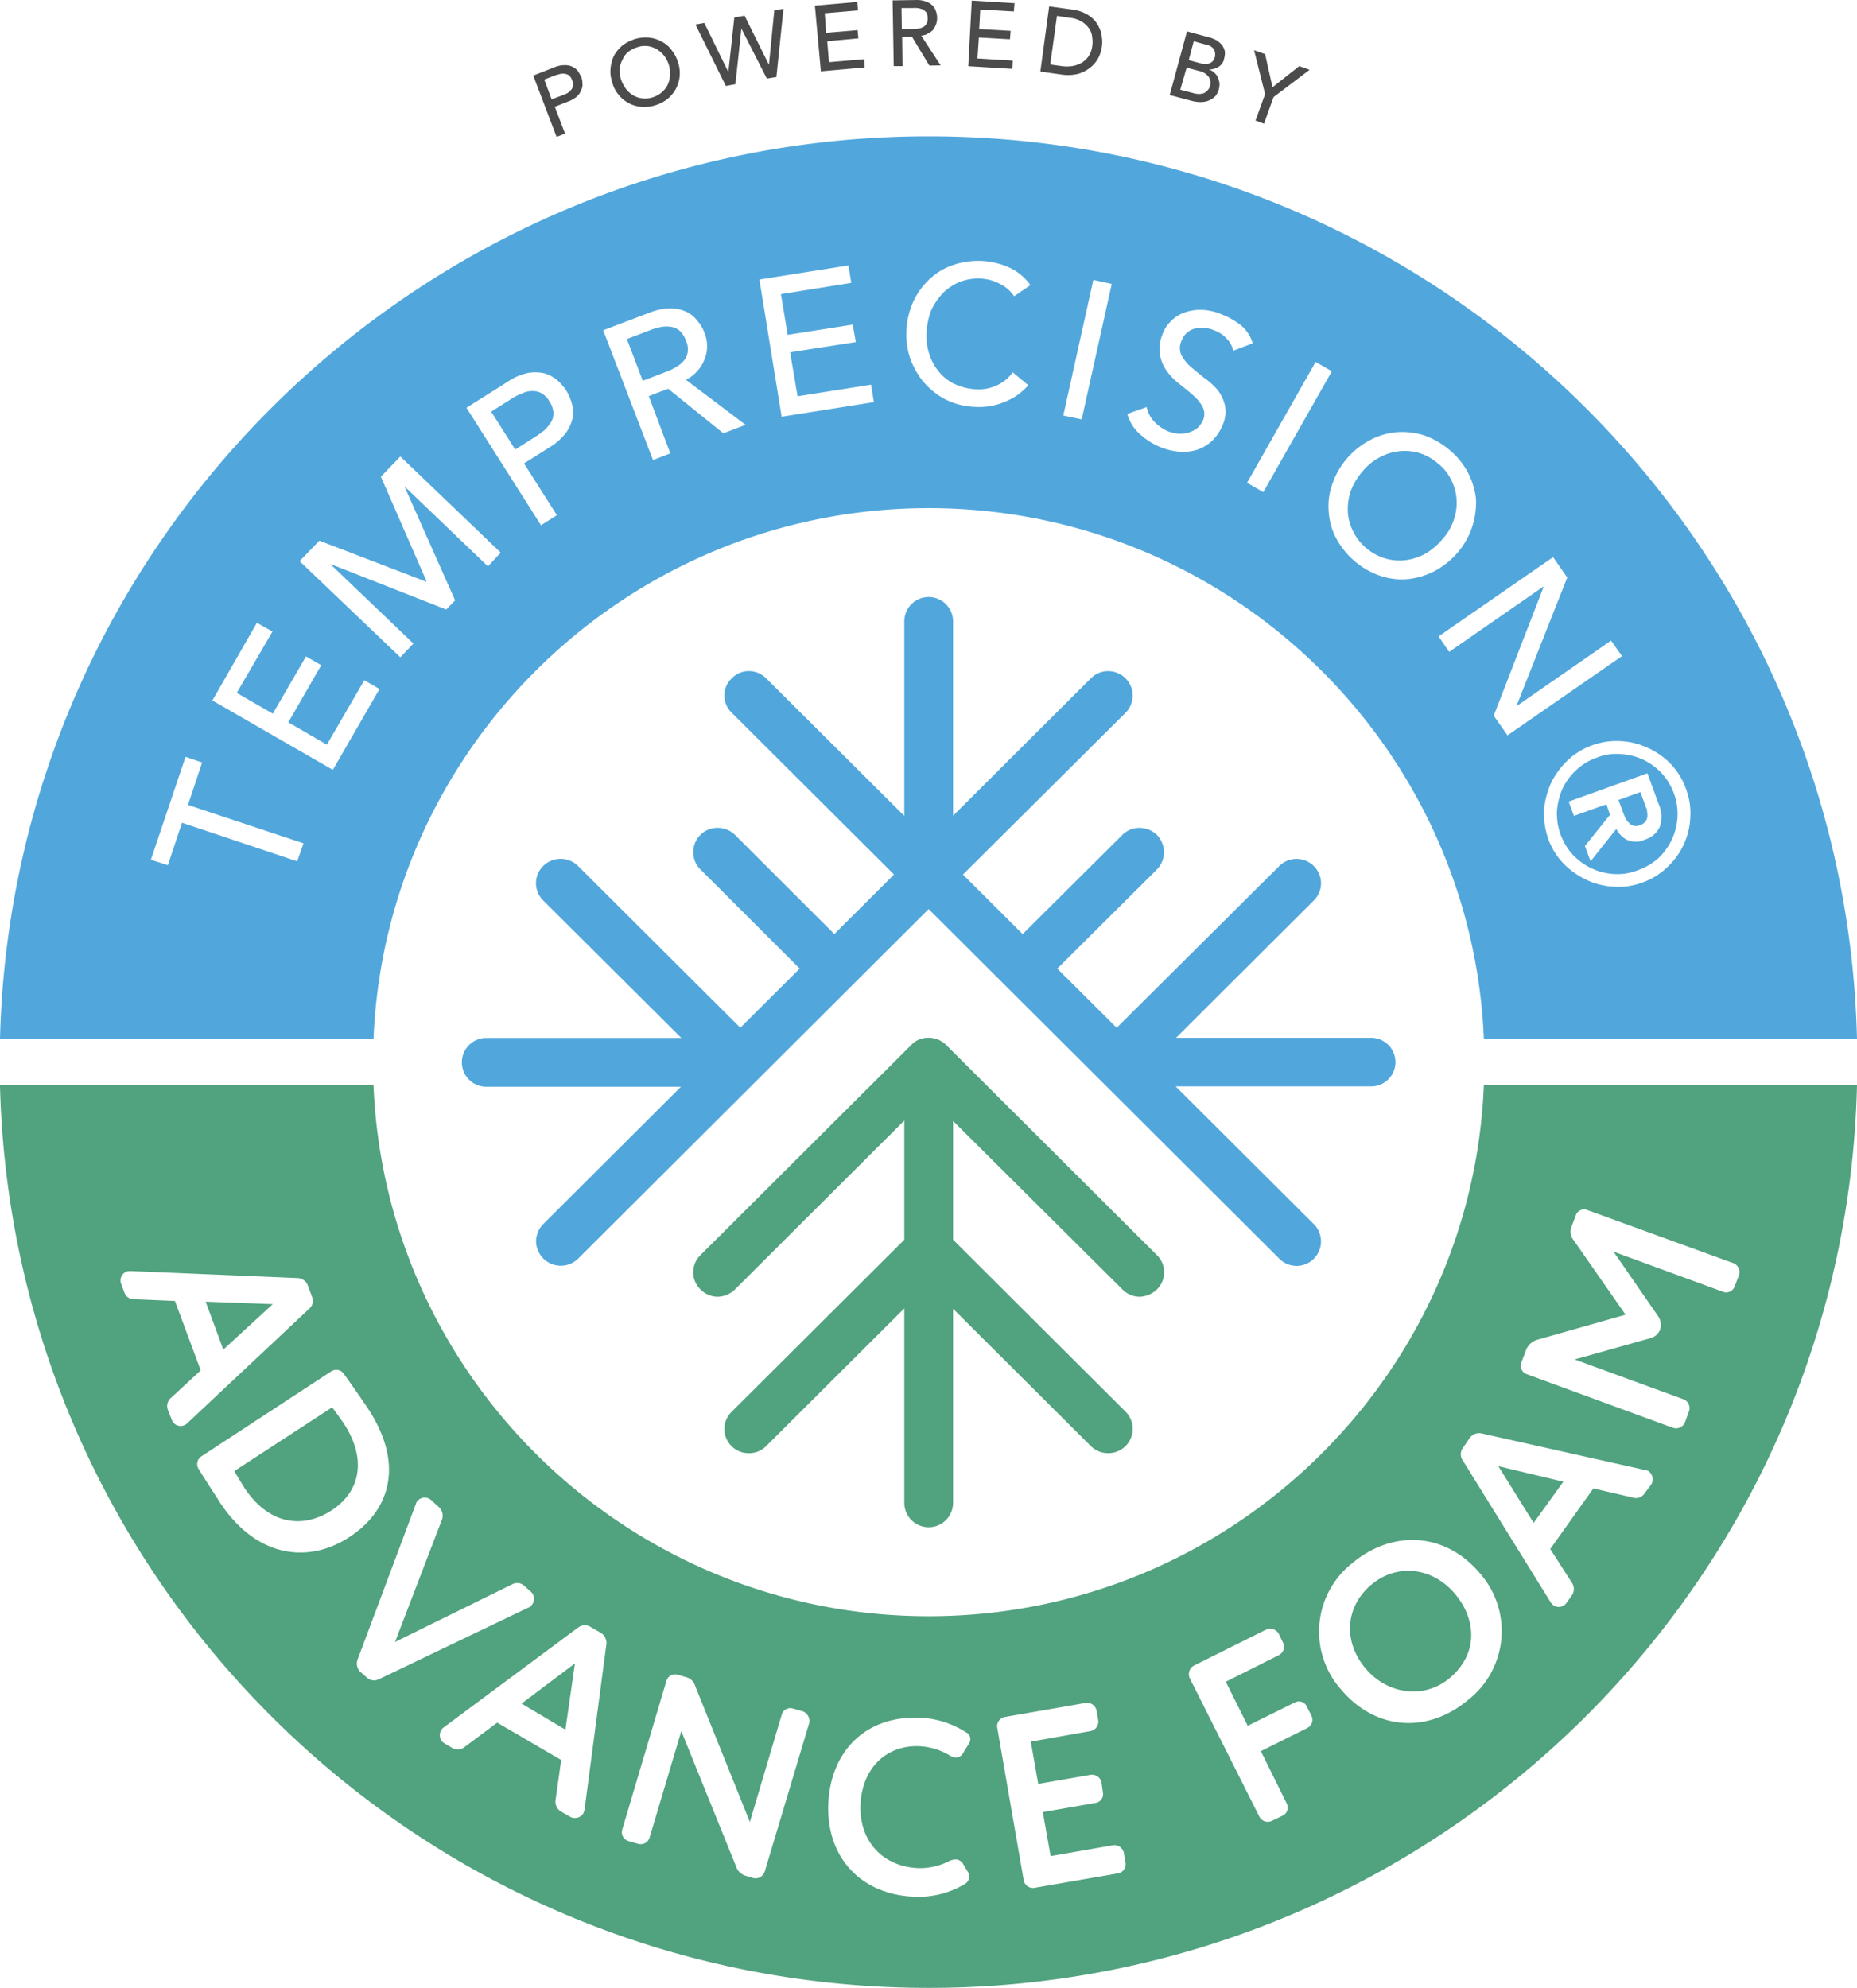
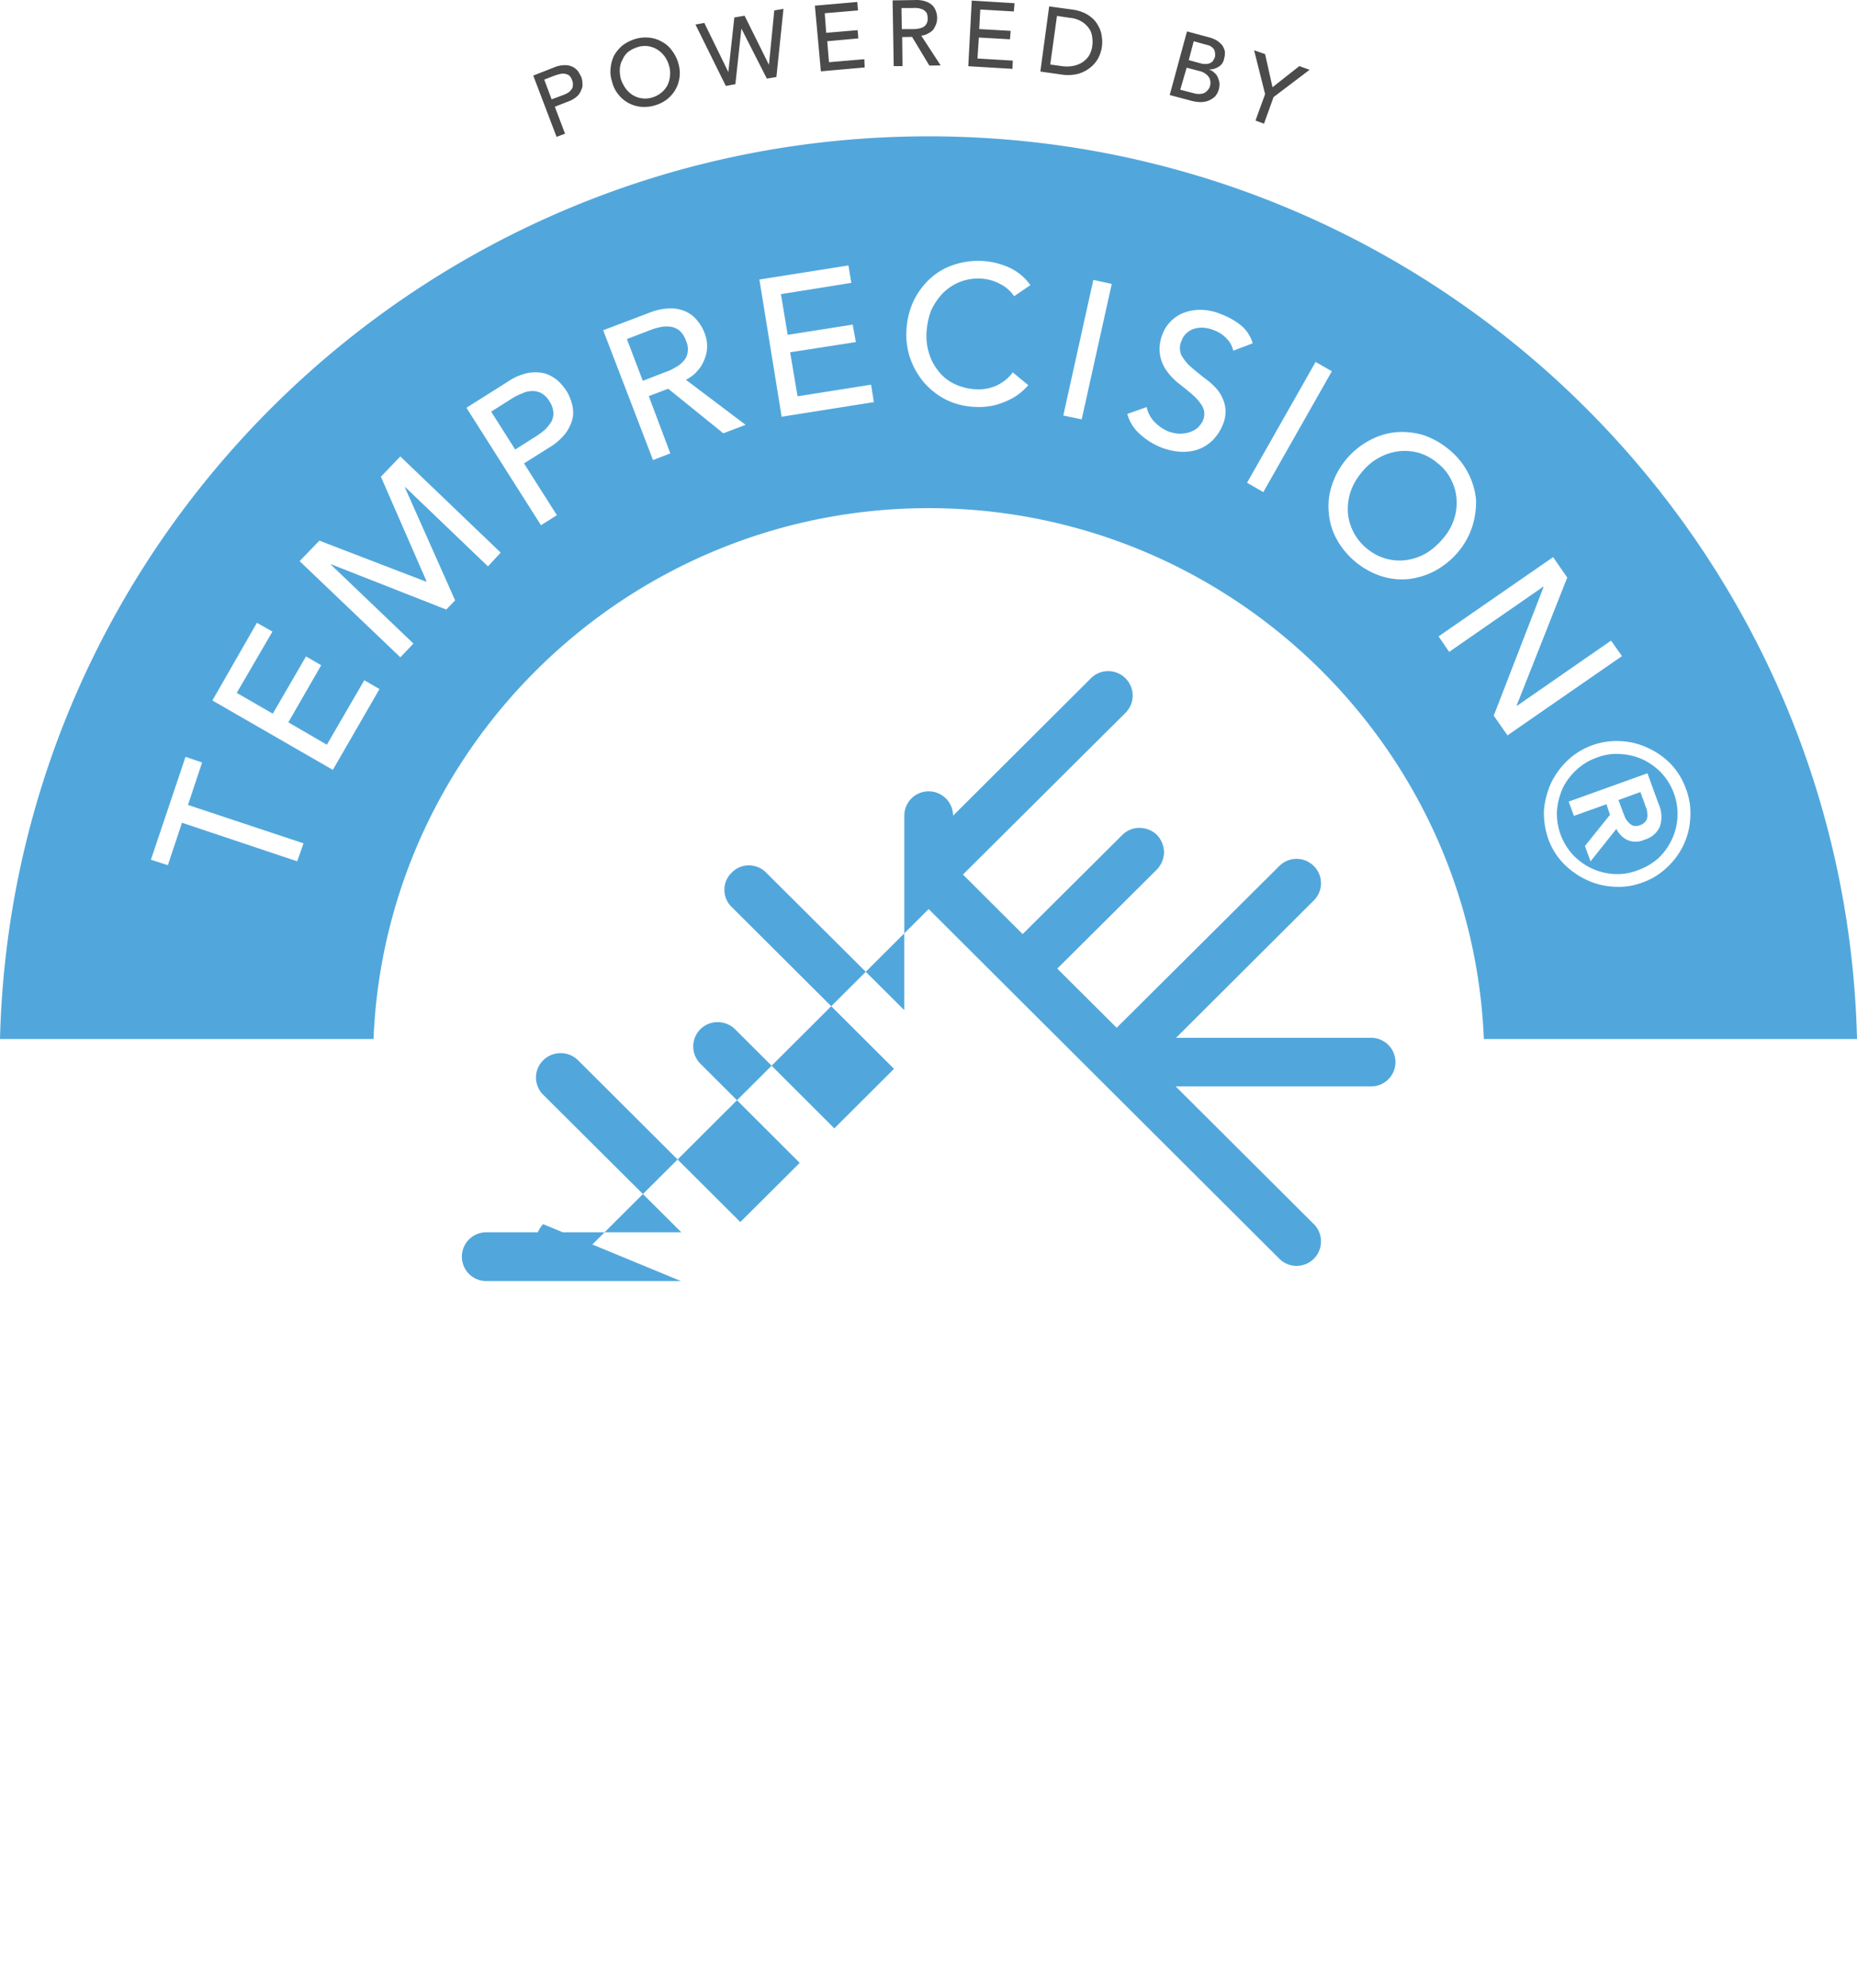
<svg xmlns="http://www.w3.org/2000/svg" id="SustainabilityBadge-Main" width="270" height="288.995" viewBox="0 0 270 288.995">
-   <path id="Path_87" data-name="Path 87" d="M644.532,467.326c-3.4-3.994-8.582-4.353-12.179-1.28-3.7,3.124-4.164,8.194-.773,12.188,3.288,3.841,8.631,4.4,12.228,1.331C647.869,476.134,647.767,471.167,644.532,467.326Zm6.317-18.54,9.453,2.253-4.316,5.994ZM508.838,483.3l7.755-5.838-1.385,9.627Zm-27.543-43.07c.617.819,1.081,1.485,1.7,2.356,3.288,5.07,2.515,9.784-1.747,12.6-4.472,2.919-9.351,1.844-12.693-3.226-.308-.512-.871-1.385-1.487-2.461Zm114.889-17.155L571.572,398.6v17.26l25.072,24.99a3.534,3.534,0,0,1-2.515,6.043,3.578,3.578,0,0,1-2.52-1.024L571.572,425.9v28.219a3.545,3.545,0,0,1-7.09,0v-28.27l-20.091,20.023a3.5,3.5,0,0,1-2.52,1.024,3.512,3.512,0,0,1-2.466-6.043l25.077-24.99V398.547l-24.612,24.532a3.647,3.647,0,0,1-2.52,1.075,3.538,3.538,0,0,1-2.515-1.075,3.48,3.48,0,0,1,0-4.967l30.675-30.575a3.3,3.3,0,0,1,2.515-1.024,3.591,3.591,0,0,1,2.726,1.229l30.469,30.37a3.489,3.489,0,0,1,0,4.967,3.739,3.739,0,0,1-2.52,1.075A3.538,3.538,0,0,1,596.184,423.078ZM703,393.426H648.745C647,436.291,611.44,470.6,568.024,470.6s-78.969-34.313-80.716-77.178H433c1.8,72.774,61.555,131.207,135.024,131.207C641.445,524.633,701.253,466.2,703,393.426ZM460.181,442.59a1.808,1.808,0,0,1-.411.256,1.373,1.373,0,0,1-1.8-.819l-.563-1.434a1.563,1.563,0,0,1,.46-1.741l4.316-3.995-3.748-10.088-5.911-.256a1.455,1.455,0,0,1-1.439-.973l-.46-1.229a1.417,1.417,0,0,1,.822-1.844c.1,0,.308-.051.514-.051l24.353,1.024a1.616,1.616,0,0,1,1.439,1.075l.617,1.639a1.492,1.492,0,0,1-.411,1.741Zm23.634,16.492c-5.911,3.892-13.461,3.073-18.8-4.967-.67-1.075-1.9-2.919-3.136-4.918a1.341,1.341,0,0,1,.411-1.844l18.858-12.342a1.32,1.32,0,0,1,1.85.359c1.179,1.639,2.672,3.79,3.494,5.019C492.035,448.837,489.412,455.446,483.814,459.081Zm4.262,20.689a1.559,1.559,0,0,1-1.8-.307l-.876-.768a1.68,1.68,0,0,1-.411-1.792l8.48-22.635a1.013,1.013,0,0,1,.259-.461,1.385,1.385,0,0,1,1.952-.1l1.179,1.075a1.681,1.681,0,0,1,.411,1.741l-6.836,17.821,17.062-8.4a1.487,1.487,0,0,1,1.747.256l.925.819a1.394,1.394,0,0,1,.1,2,.638.638,0,0,1-.411.307L488.076,479.77Zm33.092-5.121-3.185,24.12a4.771,4.771,0,0,1-.157.461,1.424,1.424,0,0,1-1.952.512l-1.336-.768a1.668,1.668,0,0,1-.768-1.639l.822-5.838-9.3-5.428-4.727,3.533a1.544,1.544,0,0,1-1.8.154l-1.13-.666a1.369,1.369,0,0,1-.465-1.946,1.008,1.008,0,0,1,.308-.358l19.577-14.544a1.635,1.635,0,0,1,1.8-.1l1.492.87a1.749,1.749,0,0,1,.822,1.69Zm28.566,9.781a1.514,1.514,0,0,1,.925,1.69l-6.474,21.613a1.418,1.418,0,0,1-1.7.922l-1.179-.359a2.086,2.086,0,0,1-1.287-1.331L532.06,487.3l-4.624,15.519a1.356,1.356,0,0,1-1.644.871l-1.439-.41a1.341,1.341,0,0,1-.876-1.69l6.425-21.613a1.311,1.311,0,0,1,1.644-.871l1.233.358a1.819,1.819,0,0,1,1.282,1.229l7.966,19.818,4.624-15.568a1.3,1.3,0,0,1,1.644-.922ZM558.111,498c-.206,5.277,3.234,9.015,8.426,9.22a9.394,9.394,0,0,0,4.57-1.075,2.773,2.773,0,0,1,.822-.2,1.323,1.323,0,0,1,1.13.717l.616,1.024a1.4,1.4,0,0,1,.259.819,1.368,1.368,0,0,1-.568.973,13.12,13.12,0,0,1-7.447,1.895c-7.707-.307-12.8-5.684-12.487-13.522.308-7.272,5.089-12.854,13.461-12.5a13.675,13.675,0,0,1,6.527,2.1,1.118,1.118,0,0,1,.665,1.024,1.374,1.374,0,0,1-.254.717l-.822,1.331a1.166,1.166,0,0,1-1.082.615,1.524,1.524,0,0,1-.768-.256,9.555,9.555,0,0,0-4.472-1.383C562.016,489.3,558.365,492.522,558.111,498Zm38.533,8.452a1.334,1.334,0,0,1-1.13,1.536l-12.125,2.1a1.368,1.368,0,0,1-1.541-1.075l-3.856-22.227a1.378,1.378,0,0,1,1.081-1.536L590.89,483.2a1.415,1.415,0,0,1,1.541,1.076l.254,1.485a1.4,1.4,0,0,1-1.13,1.536l-8.68,1.536,1.077,6.145,7.658-1.331a1.415,1.415,0,0,1,1.541,1.075l.206,1.485a1.291,1.291,0,0,1-1.081,1.536l-7.653,1.331,1.13,6.4,9.1-1.588a1.415,1.415,0,0,1,1.541,1.075Zm27.025-21.408a1.339,1.339,0,0,1-.563,1.792l-6.782,3.38,3.748,7.579a1.3,1.3,0,0,1-.563,1.792l-1.6.768a1.368,1.368,0,0,1-1.8-.614l-10.124-20.126a1.425,1.425,0,0,1,.617-1.844l10.481-5.223a1.43,1.43,0,0,1,1.85.615l.617,1.28a1.374,1.374,0,0,1-.563,1.792l-7.76,3.892,3.185,6.4,6.836-3.38a1.251,1.251,0,0,1,1.747.563Zm22.816-2.3c-5.759,4.865-13.363,4.558-18.447-1.434a12.672,12.672,0,0,1,1.59-18.436c5.754-4.814,13.412-4.558,18.5,1.434a12.7,12.7,0,0,1-1.644,18.436m26.2-33.238a1.456,1.456,0,0,1,.357,2l-.925,1.229a1.486,1.486,0,0,1-1.693.615l-5.754-1.331-6.268,8.808,3.185,4.967a1.627,1.627,0,0,1-.054,1.792l-.768,1.075a1.359,1.359,0,0,1-1.952.307,1.467,1.467,0,0,1-.362-.41l-12.79-20.64a1.529,1.529,0,0,1,.049-1.792l.979-1.434a1.671,1.671,0,0,1,1.747-.666l23.785,5.326A.989.989,0,0,1,672.687,449.5ZM685.84,421.03l-.616,1.588a1.3,1.3,0,0,1-1.7.819L667.6,417.6l6.474,9.371a2.261,2.261,0,0,1,.308,1.946,2.12,2.12,0,0,1-1.488,1.28l-10.946,3.073,15.824,5.787a1.4,1.4,0,0,1,.822,1.69l-.617,1.69a1.412,1.412,0,0,1-1.747.768l-21.216-7.784a1.291,1.291,0,0,1-.822-1.69l.719-1.895a2.532,2.532,0,0,1,1.439-1.383l13-3.687-7.6-10.908a1.925,1.925,0,0,1-.255-1.895l.617-1.639a1.272,1.272,0,0,1,1.693-.768l21.27,7.733A1.414,1.414,0,0,1,685.84,421.03ZM465.47,431.835l-2.569-6.965,9.762.359Z" transform="translate(-433 -235.638)" fill="#51a27f" />
-   <path id="Path_88" data-name="Path 88" d="M529.848,246.19l-3.391,1.307-2.31-6.07,3.391-1.3a8.913,8.913,0,0,1,1.487-.437,4.248,4.248,0,0,1,1.492-.051,2.618,2.618,0,0,1,1.282.563,3.423,3.423,0,0,1,.925,1.434,2.926,2.926,0,0,1,.259,1.69,2.274,2.274,0,0,1-.568,1.256,3.965,3.965,0,0,1-1.179.946,6.8,6.8,0,0,1-1.39.666m-17.62,8.425a6.75,6.75,0,0,0,.925-1.153,2.483,2.483,0,0,0,.308-1.356,3.2,3.2,0,0,0-.568-1.614,3.123,3.123,0,0,0-1.233-1.229,2.7,2.7,0,0,0-1.385-.28,3.455,3.455,0,0,0-1.39.358,7.464,7.464,0,0,0-1.439.717l-3.029,1.919,3.494,5.506,3.029-1.922A11.645,11.645,0,0,0,512.228,254.615ZM631.634,271.8a7.7,7.7,0,0,0,2.823,1.536,7.372,7.372,0,0,0,2.98.229,8.175,8.175,0,0,0,2.828-.946,9.57,9.57,0,0,0,2.412-2.048,7.878,7.878,0,0,0,1.649-2.714,7.44,7.44,0,0,0,.46-2.946,7.083,7.083,0,0,0-.719-2.868,6.666,6.666,0,0,0-2.006-2.536,7.476,7.476,0,0,0-2.774-1.536,7.62,7.62,0,0,0-2.926-.229,7.754,7.754,0,0,0-2.877.946,7.98,7.98,0,0,0-2.417,2.024,9.2,9.2,0,0,0-1.644,2.739,8.269,8.269,0,0,0-.46,2.946,7.154,7.154,0,0,0,.719,2.868A7.467,7.467,0,0,0,631.634,271.8Zm36.943,29.958a8.875,8.875,0,0,1,3.288.795,9.23,9.23,0,0,1,2.721,1.97,8.92,8.92,0,0,1,1.8,2.97,8.67,8.67,0,0,1-.308,6.684,8.844,8.844,0,0,1-1.952,2.714,8.993,8.993,0,0,1-3.034,1.768,7.963,7.963,0,0,1-3.44.536,8.842,8.842,0,0,1-3.239-.819,9.228,9.228,0,0,1-2.72-1.97,8.908,8.908,0,0,1-1.8-2.973,8.763,8.763,0,0,1-.514-3.431,10,10,0,0,1,.822-3.251,8.832,8.832,0,0,1,2.006-2.69,8.366,8.366,0,0,1,2.98-1.792A7.754,7.754,0,0,1,668.577,301.755Zm-7.5,6.913.768,2.075,4.727-1.69.514,1.536-3.645,4.533.822,2.226,3.748-4.711a3.473,3.473,0,0,0,1.6,1.612,3.067,3.067,0,0,0,2.515-.051,3.4,3.4,0,0,0,2.212-1.895,4.578,4.578,0,0,0-.206-3.353l-1.6-4.4ZM624.03,370.1l-20.091-20.023H632.3a3.534,3.534,0,1,0,0-7.067H603.993l20.037-19.974a3.518,3.518,0,0,0,0-4.992,3.541,3.541,0,0,0-5.035,0l-23.634,23.505-8.636-8.6,14.493-14.417a3.743,3.743,0,0,0,1.028-2.509,3.8,3.8,0,0,0-1.028-2.509,3.683,3.683,0,0,0-2.52-1.024,3.492,3.492,0,0,0-2.515,1.024l-14.493,14.417-8.68-8.655,23.633-23.508a3.542,3.542,0,0,0,0-5.019,3.546,3.546,0,0,0-5.035,0l-20.037,19.972V282.473a3.545,3.545,0,0,0-7.09,0v28.27l-20.091-20a3.516,3.516,0,0,0-2.52-1.049,3.4,3.4,0,0,0-2.466,1.049,3.351,3.351,0,0,0-1.077,2.485,3.415,3.415,0,0,0,1.077,2.534l23.585,23.508-8.68,8.655-14.439-14.417a3.6,3.6,0,0,0-2.52-1.024,3.492,3.492,0,0,0-2.515,1.024,3.542,3.542,0,0,0,0,5.019l14.44,14.417-8.636,8.6-23.58-23.505a3.605,3.605,0,0,0-5.089,0,3.518,3.518,0,0,0,0,4.992l20.091,20H503.7a3.547,3.547,0,1,0,0,7.094h28.307L511.969,370.1a3.735,3.735,0,0,0-1.028,2.485,3.6,3.6,0,0,0,6.116,2.534l50.966-50.827L619,375.117a3.545,3.545,0,0,0,6.063-2.534,3.515,3.515,0,0,0-1.028-2.485ZM487.308,343.186H433c1.8-72.772,61.555-131.231,135.024-131.231,73.421,0,133.229,58.46,134.976,131.231H648.745c-1.747-42.838-37.3-77.176-80.721-77.176S489.055,300.348,487.308,343.186Zm185.325-42.3a10.222,10.222,0,0,0-3.9-1,10.383,10.383,0,0,0-7.809,2.79,11.643,11.643,0,0,0-2.412,3.3,12.465,12.465,0,0,0-1.027,3.916,11.577,11.577,0,0,0,.616,4.175,10.061,10.061,0,0,0,2.207,3.585,11.444,11.444,0,0,0,3.342,2.382,10.237,10.237,0,0,0,3.953,1,9.8,9.8,0,0,0,4.164-.588,9.985,9.985,0,0,0,3.6-2.2,10.59,10.59,0,0,0,2.412-3.277,10.271,10.271,0,0,0,.979-3.946,9.779,9.779,0,0,0-.616-4.172,10.187,10.187,0,0,0-2.158-3.585A10.831,10.831,0,0,0,672.633,300.884Zm-13.818-27.756-16.651,11.522,1.541,2.253,13.671-9.474.049.051-7.242,18.692,2,2.868,16.646-11.522-1.59-2.253-13.666,9.474-.054-.051L660.87,276.1ZM626.7,262.553a9.469,9.469,0,0,0-.514,3.943,9.58,9.58,0,0,0,1.076,3.868,11.553,11.553,0,0,0,6.474,5.5,9.858,9.858,0,0,0,4.008.461,11.005,11.005,0,0,0,3.856-1.178,11.771,11.771,0,0,0,3.342-2.687,11.183,11.183,0,0,0,2.1-3.714,11.746,11.746,0,0,0,.568-3.968,10.7,10.7,0,0,0-3.856-7.223,11.687,11.687,0,0,0-3.753-2.151,10.84,10.84,0,0,0-4.007-.434,10.012,10.012,0,0,0-3.851,1.178,11.382,11.382,0,0,0-5.446,6.4Zm-2.417-17.8-9.967,17.565,2.363,1.358,9.967-17.565ZM596.9,252.311a6.114,6.114,0,0,0,1.85,2.943,10.169,10.169,0,0,0,3.185,1.973,9.469,9.469,0,0,0,2.721.588,6.829,6.829,0,0,0,2.52-.332,6.057,6.057,0,0,0,2.1-1.307,6.674,6.674,0,0,0,1.493-2.253,4.714,4.714,0,0,0,.308-2.943,5.7,5.7,0,0,0-1.081-2.2,10.454,10.454,0,0,0-1.952-1.741c-.665-.539-1.336-1.075-1.952-1.614a5.925,5.925,0,0,1-1.336-1.69,2.507,2.507,0,0,1,.054-2.1,2.564,2.564,0,0,1,.514-.871,3.19,3.19,0,0,1,.974-.717,3.947,3.947,0,0,1,1.39-.28,4.963,4.963,0,0,1,1.9.41,4.5,4.5,0,0,1,1.8,1.229,3.547,3.547,0,0,1,.925,1.714l2.823-1.075a5.306,5.306,0,0,0-1.8-2.687,10.834,10.834,0,0,0-2.828-1.563,7.779,7.779,0,0,0-3.132-.615,6.683,6.683,0,0,0-2.466.512,5.2,5.2,0,0,0-1.8,1.28,4.722,4.722,0,0,0-1.028,1.614,5.682,5.682,0,0,0-.411,3.2,5.584,5.584,0,0,0,1.028,2.356,9.123,9.123,0,0,0,1.849,1.87c.719.563,1.39,1.1,1.952,1.612a6.326,6.326,0,0,1,1.336,1.614,2.3,2.3,0,0,1,.1,1.946,3.381,3.381,0,0,1-.871,1.2,3.793,3.793,0,0,1-1.287.641,4.806,4.806,0,0,1-1.487.154,6.769,6.769,0,0,1-1.39-.307,6.168,6.168,0,0,1-2-1.358,4.4,4.4,0,0,1-1.184-2.2l-2.823,1Zm-9.3.229,2.672.563,4.37-19.691-2.677-.588Zm-22.3-8.423a11.539,11.539,0,0,0,1.9,3.455,10.806,10.806,0,0,0,3.185,2.587,10.324,10.324,0,0,0,4.316,1.127,9.878,9.878,0,0,0,3.083-.283,12.091,12.091,0,0,0,2.314-.922,8.055,8.055,0,0,0,1.541-1.075,8.473,8.473,0,0,0,.871-.871l-2.26-1.868a5.927,5.927,0,0,1-2.31,1.895,6.346,6.346,0,0,1-3.083.563,8.1,8.1,0,0,1-3.136-.8,6.416,6.416,0,0,1-2.261-1.817,7.738,7.738,0,0,1-1.385-2.612,8.488,8.488,0,0,1-.362-3.021,10.747,10.747,0,0,1,.67-3.2,9.352,9.352,0,0,1,1.693-2.509,7.53,7.53,0,0,1,2.466-1.639,7.334,7.334,0,0,1,3.136-.488,6.742,6.742,0,0,1,2.672.744,5.387,5.387,0,0,1,2.1,1.817l2.363-1.612a7.656,7.656,0,0,0-3.029-2.536,10.981,10.981,0,0,0-3.9-.973,11.257,11.257,0,0,0-4.316.59,9.412,9.412,0,0,0-3.445,2.073,10.782,10.782,0,0,0-2.363,3.3,11.582,11.582,0,0,0-.974,4.277A10.673,10.673,0,0,0,565.3,244.117Zm-21.887-11.344,3.234,19.947,13.412-2.126-.411-2.534-10.686,1.69-1.081-6.4,9.556-1.485-.46-2.536-9.453,1.485-.979-5.916,10.227-1.639-.411-2.534ZM520.7,240.147l7.247,18.872,2.515-.973-3.132-8.323,2.823-1.075,8.015,6.479,3.239-1.229-8.685-6.555a5.132,5.132,0,0,0,1.7-1.307,5.2,5.2,0,0,0,1.028-1.714,4.705,4.705,0,0,0,.357-1.87,4.785,4.785,0,0,0-.357-1.868,5.492,5.492,0,0,0-.979-1.717,4.355,4.355,0,0,0-1.59-1.358,5.307,5.307,0,0,0-2.314-.536,8.435,8.435,0,0,0-3.185.639l-6.679,2.536Zm-19.881,11.266,10.838,17.08,2.314-1.458-4.781-7.53,3.7-2.329a8.444,8.444,0,0,0,2.417-2.151,6.076,6.076,0,0,0,.974-2.2,4.7,4.7,0,0,0-.152-2.075,6.377,6.377,0,0,0-.773-1.792,7.8,7.8,0,0,0-1.282-1.509,5.5,5.5,0,0,0-1.85-1.024,6.25,6.25,0,0,0-2.417-.078,8.159,8.159,0,0,0-2.98,1.28l-6.009,3.79Zm-24.255,22.3,14.645,13.98,1.9-2-12.027-11.5.054-.027,16.749,6.582,1.287-1.331-7.3-16.414.054-.051,12.022,11.522,1.85-2-14.591-13.98-2.828,2.943,6.63,15.185-.049.078-15.521-5.967Zm.568,41.022-16.8-5.582,2.055-6.172-2.412-.819L454.94,317.12l2.466.793,2.055-6.172,16.749,5.609Zm4.262-10.678,6.782-11.751-2.207-1.28-5.446,9.371-5.6-3.253,4.781-8.3-2.212-1.28-4.829,8.323-5.241-3.021,5.192-8.913-2.26-1.28-6.474,11.293ZM669.242,310.9a2.619,2.619,0,0,0,.568.819,1.556,1.556,0,0,0,.666.461,1.682,1.682,0,0,0,1.027-.1,1.625,1.625,0,0,0,.773-.563,1.417,1.417,0,0,0,.254-.8,6.3,6.3,0,0,0-.1-.946,9.379,9.379,0,0,1-.357-.949l-.568-1.536-3.185,1.153.568,1.536C668.988,310.282,669.14,310.59,669.242,310.9Z" transform="translate(-433 -192.136)" fill="#51a7dc" />
+   <path id="Path_88" data-name="Path 88" d="M529.848,246.19l-3.391,1.307-2.31-6.07,3.391-1.3a8.913,8.913,0,0,1,1.487-.437,4.248,4.248,0,0,1,1.492-.051,2.618,2.618,0,0,1,1.282.563,3.423,3.423,0,0,1,.925,1.434,2.926,2.926,0,0,1,.259,1.69,2.274,2.274,0,0,1-.568,1.256,3.965,3.965,0,0,1-1.179.946,6.8,6.8,0,0,1-1.39.666m-17.62,8.425a6.75,6.75,0,0,0,.925-1.153,2.483,2.483,0,0,0,.308-1.356,3.2,3.2,0,0,0-.568-1.614,3.123,3.123,0,0,0-1.233-1.229,2.7,2.7,0,0,0-1.385-.28,3.455,3.455,0,0,0-1.39.358,7.464,7.464,0,0,0-1.439.717l-3.029,1.919,3.494,5.506,3.029-1.922A11.645,11.645,0,0,0,512.228,254.615ZM631.634,271.8a7.7,7.7,0,0,0,2.823,1.536,7.372,7.372,0,0,0,2.98.229,8.175,8.175,0,0,0,2.828-.946,9.57,9.57,0,0,0,2.412-2.048,7.878,7.878,0,0,0,1.649-2.714,7.44,7.44,0,0,0,.46-2.946,7.083,7.083,0,0,0-.719-2.868,6.666,6.666,0,0,0-2.006-2.536,7.476,7.476,0,0,0-2.774-1.536,7.62,7.62,0,0,0-2.926-.229,7.754,7.754,0,0,0-2.877.946,7.98,7.98,0,0,0-2.417,2.024,9.2,9.2,0,0,0-1.644,2.739,8.269,8.269,0,0,0-.46,2.946,7.154,7.154,0,0,0,.719,2.868A7.467,7.467,0,0,0,631.634,271.8Zm36.943,29.958a8.875,8.875,0,0,1,3.288.795,9.23,9.23,0,0,1,2.721,1.97,8.92,8.92,0,0,1,1.8,2.97,8.67,8.67,0,0,1-.308,6.684,8.844,8.844,0,0,1-1.952,2.714,8.993,8.993,0,0,1-3.034,1.768,7.963,7.963,0,0,1-3.44.536,8.842,8.842,0,0,1-3.239-.819,9.228,9.228,0,0,1-2.72-1.97,8.908,8.908,0,0,1-1.8-2.973,8.763,8.763,0,0,1-.514-3.431,10,10,0,0,1,.822-3.251,8.832,8.832,0,0,1,2.006-2.69,8.366,8.366,0,0,1,2.98-1.792A7.754,7.754,0,0,1,668.577,301.755Zm-7.5,6.913.768,2.075,4.727-1.69.514,1.536-3.645,4.533.822,2.226,3.748-4.711a3.473,3.473,0,0,0,1.6,1.612,3.067,3.067,0,0,0,2.515-.051,3.4,3.4,0,0,0,2.212-1.895,4.578,4.578,0,0,0-.206-3.353l-1.6-4.4ZM624.03,370.1l-20.091-20.023H632.3a3.534,3.534,0,1,0,0-7.067H603.993l20.037-19.974a3.518,3.518,0,0,0,0-4.992,3.541,3.541,0,0,0-5.035,0l-23.634,23.505-8.636-8.6,14.493-14.417a3.743,3.743,0,0,0,1.028-2.509,3.8,3.8,0,0,0-1.028-2.509,3.683,3.683,0,0,0-2.52-1.024,3.492,3.492,0,0,0-2.515,1.024l-14.493,14.417-8.68-8.655,23.633-23.508a3.542,3.542,0,0,0,0-5.019,3.546,3.546,0,0,0-5.035,0l-20.037,19.972a3.545,3.545,0,0,0-7.09,0v28.27l-20.091-20a3.516,3.516,0,0,0-2.52-1.049,3.4,3.4,0,0,0-2.466,1.049,3.351,3.351,0,0,0-1.077,2.485,3.415,3.415,0,0,0,1.077,2.534l23.585,23.508-8.68,8.655-14.439-14.417a3.6,3.6,0,0,0-2.52-1.024,3.492,3.492,0,0,0-2.515,1.024,3.542,3.542,0,0,0,0,5.019l14.44,14.417-8.636,8.6-23.58-23.505a3.605,3.605,0,0,0-5.089,0,3.518,3.518,0,0,0,0,4.992l20.091,20H503.7a3.547,3.547,0,1,0,0,7.094h28.307L511.969,370.1a3.735,3.735,0,0,0-1.028,2.485,3.6,3.6,0,0,0,6.116,2.534l50.966-50.827L619,375.117a3.545,3.545,0,0,0,6.063-2.534,3.515,3.515,0,0,0-1.028-2.485ZM487.308,343.186H433c1.8-72.772,61.555-131.231,135.024-131.231,73.421,0,133.229,58.46,134.976,131.231H648.745c-1.747-42.838-37.3-77.176-80.721-77.176S489.055,300.348,487.308,343.186Zm185.325-42.3a10.222,10.222,0,0,0-3.9-1,10.383,10.383,0,0,0-7.809,2.79,11.643,11.643,0,0,0-2.412,3.3,12.465,12.465,0,0,0-1.027,3.916,11.577,11.577,0,0,0,.616,4.175,10.061,10.061,0,0,0,2.207,3.585,11.444,11.444,0,0,0,3.342,2.382,10.237,10.237,0,0,0,3.953,1,9.8,9.8,0,0,0,4.164-.588,9.985,9.985,0,0,0,3.6-2.2,10.59,10.59,0,0,0,2.412-3.277,10.271,10.271,0,0,0,.979-3.946,9.779,9.779,0,0,0-.616-4.172,10.187,10.187,0,0,0-2.158-3.585A10.831,10.831,0,0,0,672.633,300.884Zm-13.818-27.756-16.651,11.522,1.541,2.253,13.671-9.474.049.051-7.242,18.692,2,2.868,16.646-11.522-1.59-2.253-13.666,9.474-.054-.051L660.87,276.1ZM626.7,262.553a9.469,9.469,0,0,0-.514,3.943,9.58,9.58,0,0,0,1.076,3.868,11.553,11.553,0,0,0,6.474,5.5,9.858,9.858,0,0,0,4.008.461,11.005,11.005,0,0,0,3.856-1.178,11.771,11.771,0,0,0,3.342-2.687,11.183,11.183,0,0,0,2.1-3.714,11.746,11.746,0,0,0,.568-3.968,10.7,10.7,0,0,0-3.856-7.223,11.687,11.687,0,0,0-3.753-2.151,10.84,10.84,0,0,0-4.007-.434,10.012,10.012,0,0,0-3.851,1.178,11.382,11.382,0,0,0-5.446,6.4Zm-2.417-17.8-9.967,17.565,2.363,1.358,9.967-17.565ZM596.9,252.311a6.114,6.114,0,0,0,1.85,2.943,10.169,10.169,0,0,0,3.185,1.973,9.469,9.469,0,0,0,2.721.588,6.829,6.829,0,0,0,2.52-.332,6.057,6.057,0,0,0,2.1-1.307,6.674,6.674,0,0,0,1.493-2.253,4.714,4.714,0,0,0,.308-2.943,5.7,5.7,0,0,0-1.081-2.2,10.454,10.454,0,0,0-1.952-1.741c-.665-.539-1.336-1.075-1.952-1.614a5.925,5.925,0,0,1-1.336-1.69,2.507,2.507,0,0,1,.054-2.1,2.564,2.564,0,0,1,.514-.871,3.19,3.19,0,0,1,.974-.717,3.947,3.947,0,0,1,1.39-.28,4.963,4.963,0,0,1,1.9.41,4.5,4.5,0,0,1,1.8,1.229,3.547,3.547,0,0,1,.925,1.714l2.823-1.075a5.306,5.306,0,0,0-1.8-2.687,10.834,10.834,0,0,0-2.828-1.563,7.779,7.779,0,0,0-3.132-.615,6.683,6.683,0,0,0-2.466.512,5.2,5.2,0,0,0-1.8,1.28,4.722,4.722,0,0,0-1.028,1.614,5.682,5.682,0,0,0-.411,3.2,5.584,5.584,0,0,0,1.028,2.356,9.123,9.123,0,0,0,1.849,1.87c.719.563,1.39,1.1,1.952,1.612a6.326,6.326,0,0,1,1.336,1.614,2.3,2.3,0,0,1,.1,1.946,3.381,3.381,0,0,1-.871,1.2,3.793,3.793,0,0,1-1.287.641,4.806,4.806,0,0,1-1.487.154,6.769,6.769,0,0,1-1.39-.307,6.168,6.168,0,0,1-2-1.358,4.4,4.4,0,0,1-1.184-2.2l-2.823,1Zm-9.3.229,2.672.563,4.37-19.691-2.677-.588Zm-22.3-8.423a11.539,11.539,0,0,0,1.9,3.455,10.806,10.806,0,0,0,3.185,2.587,10.324,10.324,0,0,0,4.316,1.127,9.878,9.878,0,0,0,3.083-.283,12.091,12.091,0,0,0,2.314-.922,8.055,8.055,0,0,0,1.541-1.075,8.473,8.473,0,0,0,.871-.871l-2.26-1.868a5.927,5.927,0,0,1-2.31,1.895,6.346,6.346,0,0,1-3.083.563,8.1,8.1,0,0,1-3.136-.8,6.416,6.416,0,0,1-2.261-1.817,7.738,7.738,0,0,1-1.385-2.612,8.488,8.488,0,0,1-.362-3.021,10.747,10.747,0,0,1,.67-3.2,9.352,9.352,0,0,1,1.693-2.509,7.53,7.53,0,0,1,2.466-1.639,7.334,7.334,0,0,1,3.136-.488,6.742,6.742,0,0,1,2.672.744,5.387,5.387,0,0,1,2.1,1.817l2.363-1.612a7.656,7.656,0,0,0-3.029-2.536,10.981,10.981,0,0,0-3.9-.973,11.257,11.257,0,0,0-4.316.59,9.412,9.412,0,0,0-3.445,2.073,10.782,10.782,0,0,0-2.363,3.3,11.582,11.582,0,0,0-.974,4.277A10.673,10.673,0,0,0,565.3,244.117Zm-21.887-11.344,3.234,19.947,13.412-2.126-.411-2.534-10.686,1.69-1.081-6.4,9.556-1.485-.46-2.536-9.453,1.485-.979-5.916,10.227-1.639-.411-2.534ZM520.7,240.147l7.247,18.872,2.515-.973-3.132-8.323,2.823-1.075,8.015,6.479,3.239-1.229-8.685-6.555a5.132,5.132,0,0,0,1.7-1.307,5.2,5.2,0,0,0,1.028-1.714,4.705,4.705,0,0,0,.357-1.87,4.785,4.785,0,0,0-.357-1.868,5.492,5.492,0,0,0-.979-1.717,4.355,4.355,0,0,0-1.59-1.358,5.307,5.307,0,0,0-2.314-.536,8.435,8.435,0,0,0-3.185.639l-6.679,2.536Zm-19.881,11.266,10.838,17.08,2.314-1.458-4.781-7.53,3.7-2.329a8.444,8.444,0,0,0,2.417-2.151,6.076,6.076,0,0,0,.974-2.2,4.7,4.7,0,0,0-.152-2.075,6.377,6.377,0,0,0-.773-1.792,7.8,7.8,0,0,0-1.282-1.509,5.5,5.5,0,0,0-1.85-1.024,6.25,6.25,0,0,0-2.417-.078,8.159,8.159,0,0,0-2.98,1.28l-6.009,3.79Zm-24.255,22.3,14.645,13.98,1.9-2-12.027-11.5.054-.027,16.749,6.582,1.287-1.331-7.3-16.414.054-.051,12.022,11.522,1.85-2-14.591-13.98-2.828,2.943,6.63,15.185-.049.078-15.521-5.967Zm.568,41.022-16.8-5.582,2.055-6.172-2.412-.819L454.94,317.12l2.466.793,2.055-6.172,16.749,5.609Zm4.262-10.678,6.782-11.751-2.207-1.28-5.446,9.371-5.6-3.253,4.781-8.3-2.212-1.28-4.829,8.323-5.241-3.021,5.192-8.913-2.26-1.28-6.474,11.293ZM669.242,310.9a2.619,2.619,0,0,0,.568.819,1.556,1.556,0,0,0,.666.461,1.682,1.682,0,0,0,1.027-.1,1.625,1.625,0,0,0,.773-.563,1.417,1.417,0,0,0,.254-.8,6.3,6.3,0,0,0-.1-.946,9.379,9.379,0,0,1-.357-.949l-.568-1.536-3.185,1.153.568,1.536C668.988,310.282,669.14,310.59,669.242,310.9Z" transform="translate(-433 -192.136)" fill="#51a7dc" />
  <path id="Path_89" data-name="Path 89" d="M512.61,196.551l3.136-1.229a3.937,3.937,0,0,1,1.541-.282,2.384,2.384,0,0,1,1.077.256,2.352,2.352,0,0,1,.773.64c.152.256.308.538.46.819a2.47,2.47,0,0,1,.157.922,1.524,1.524,0,0,1-.157.947,2.314,2.314,0,0,1-.616.947,4.046,4.046,0,0,1-1.336.768l-1.9.743L517.234,205l-1.233.461Zm2.672,3.457,1.644-.614a3.894,3.894,0,0,0,.67-.307,1.505,1.505,0,0,0,.514-.461.841.841,0,0,0,.254-.589,1.483,1.483,0,0,0-.1-.794,1.733,1.733,0,0,0-.411-.691,1.585,1.585,0,0,0-.616-.256,1.71,1.71,0,0,0-.719.026c-.254.051-.46.128-.719.2l-1.59.615Zm14.953.9a5.534,5.534,0,0,1-2.006.179,4.775,4.775,0,0,1-1.85-.589,4.829,4.829,0,0,1-1.439-1.255,4.567,4.567,0,0,1-.871-1.818,4.438,4.438,0,0,1-.205-2,5.208,5.208,0,0,1,.514-1.818,5.6,5.6,0,0,1,1.233-1.459,6.172,6.172,0,0,1,1.85-.923,5.182,5.182,0,0,1,2.055-.179,4.519,4.519,0,0,1,1.8.589,3.967,3.967,0,0,1,1.439,1.256,5.213,5.213,0,0,1,.93,1.818,4.86,4.86,0,0,1-.362,3.815,5.124,5.124,0,0,1-1.233,1.459A5.223,5.223,0,0,1,530.235,200.9Zm-.308-1.178a3.748,3.748,0,0,0,1.336-.717,3.533,3.533,0,0,0,.871-1.075,3.967,3.967,0,0,0,.362-1.383,3.724,3.724,0,0,0-.156-1.485,4.138,4.138,0,0,0-.666-1.357,4,4,0,0,0-1.028-.947,3.674,3.674,0,0,0-1.336-.487,3.358,3.358,0,0,0-1.493.128,4.392,4.392,0,0,0-1.385.691,2.78,2.78,0,0,0-.822,1.1,3.141,3.141,0,0,0-.411,1.357,4.958,4.958,0,0,0,.152,1.511,5.4,5.4,0,0,0,.67,1.331,4.016,4.016,0,0,0,1.028.973,3.462,3.462,0,0,0,2.877.358Zm6.268-10.6,1.287-.23,3.494,7.145h0l.871-7.939,1.492-.256,3.542,7.145v-.026l.773-7.888,1.336-.23-1.027,9.91-1.39.23-3.7-7.273h0L542,197.805l-1.39.256Zm17.365-2.74,6.165-.538.1,1.229-4.83.41.206,2.842,4.575-.384.1,1.2-4.521.41.254,3.048,5.138-.435.054,1.2-6.371.563Zm11.3-.768,3.342-.051a3.91,3.91,0,0,1,1.541.23,2.624,2.624,0,0,1,.974.615,2.464,2.464,0,0,1,.465.845,2.89,2.89,0,0,1,.152.922,2.63,2.63,0,0,1-.152.9,4.827,4.827,0,0,1-.411.794,2.508,2.508,0,0,1-.773.563,2.185,2.185,0,0,1-.974.307l2.823,4.328-1.644.026-2.515-4.175-1.439.026.049,4.226H565.02Zm1.336,4.174h1.747a6.857,6.857,0,0,0,.719-.077,2.551,2.551,0,0,0,.67-.23,1.2,1.2,0,0,0,.46-.486,1.28,1.28,0,0,0,.157-.794,1.743,1.743,0,0,0-.157-.794,2.155,2.155,0,0,0-.514-.461,4.155,4.155,0,0,0-.665-.2,3.783,3.783,0,0,0-.773-.026H566.15Zm10.173-4.148,6.219.384-.1,1.2-4.883-.282-.152,2.842,4.57.256-.1,1.229-4.521-.256-.206,3.048,5.138.307-.049,1.2-6.425-.384Zm11.254.845,3.342.461a5.786,5.786,0,0,1,1.693.461,4.647,4.647,0,0,1,1.233.794,3.749,3.749,0,0,1,.822,1.024,4.567,4.567,0,0,1,.465,1.1,7.377,7.377,0,0,1,.152,1.075,5.078,5.078,0,0,1-.617,2.69,4.522,4.522,0,0,1-1.233,1.383,5.016,5.016,0,0,1-1.747.845,6.3,6.3,0,0,1-2.31.077l-3.083-.435Zm.156,8.451,1.644.23a5.179,5.179,0,0,0,1.541,0,4.04,4.04,0,0,0,1.385-.486,3.364,3.364,0,0,0,1.028-.973,3.453,3.453,0,0,0,.514-1.511,3.753,3.753,0,0,0,0-1.1,2.8,2.8,0,0,0-.357-1.229,3.752,3.752,0,0,0-1.027-1.075,4.063,4.063,0,0,0-1.85-.64l-1.9-.282Zm19.881-4.815,3.239.871a4.935,4.935,0,0,1,1.076.435,4.033,4.033,0,0,1,.773.667,2.605,2.605,0,0,1,.411.9,2.685,2.685,0,0,1-.1,1.075,1.68,1.68,0,0,1-.773,1.178,2.488,2.488,0,0,1-1.336.41l-.049.051a1.415,1.415,0,0,1,.719.41,1.756,1.756,0,0,1,.514.666,3.931,3.931,0,0,1,.254.845,2.98,2.98,0,0,1-.1.922,2.824,2.824,0,0,1-.514,1,3.224,3.224,0,0,1-.925.615,3.017,3.017,0,0,1-1.179.23,5.047,5.047,0,0,1-1.336-.179l-3.185-.845Zm-.974,8.476,1.849.486a3.056,3.056,0,0,0,.666.128,2.266,2.266,0,0,0,.719-.051,1.213,1.213,0,0,0,.616-.358,1.46,1.46,0,0,0,.465-.717,1.6,1.6,0,0,0-.206-1.383,2.314,2.314,0,0,0-1.336-.819l-1.85-.486Zm1.233-4.3,1.693.461a2.034,2.034,0,0,0,.67.1,1.576,1.576,0,0,0,.617-.077,1.39,1.39,0,0,0,.514-.333,4.125,4.125,0,0,0,.308-.589,1.938,1.938,0,0,0-.1-1.075,1.6,1.6,0,0,0-1.028-.691l-1.952-.539Zm11.1,4.942-1.6-6.376,1.6.563,1.076,4.814,3.9-3.073,1.492.538-5.24,3.969-1.39,3.866-1.233-.461Z" transform="translate(-435.078 -185.565)" fill="#4b4b4c" />
</svg>